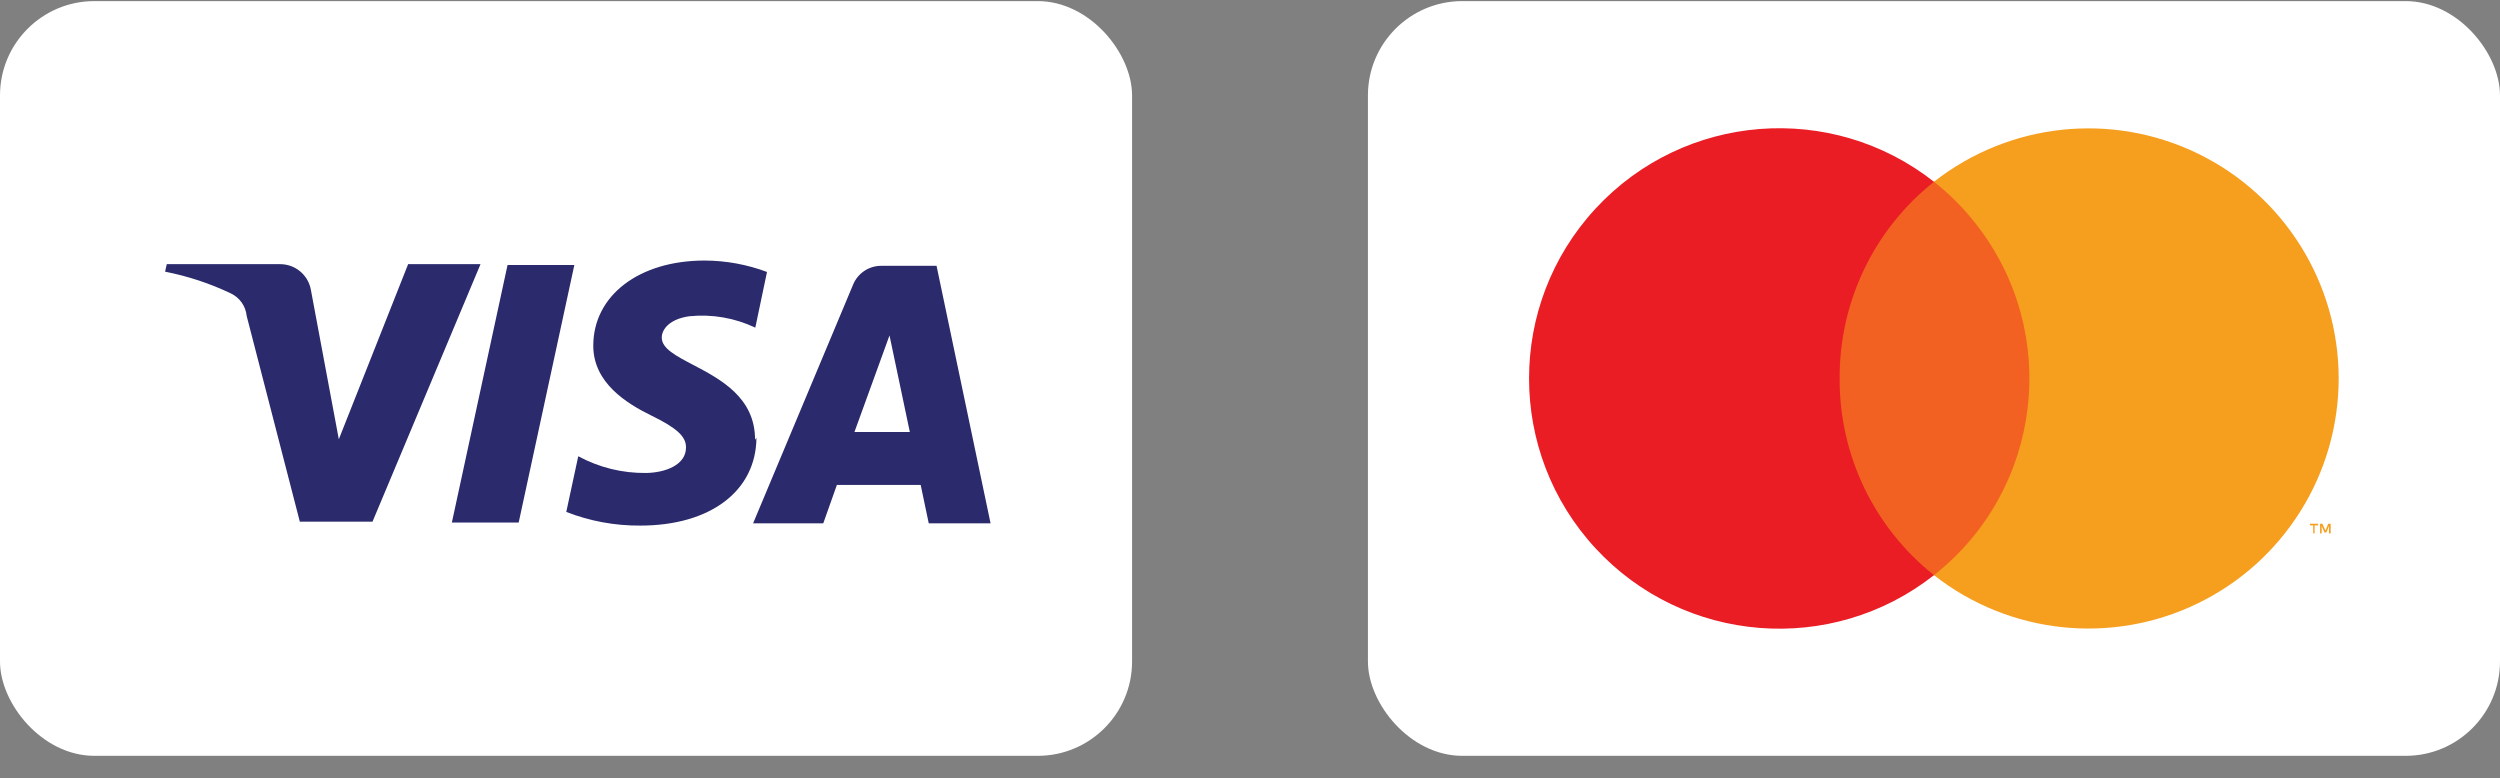
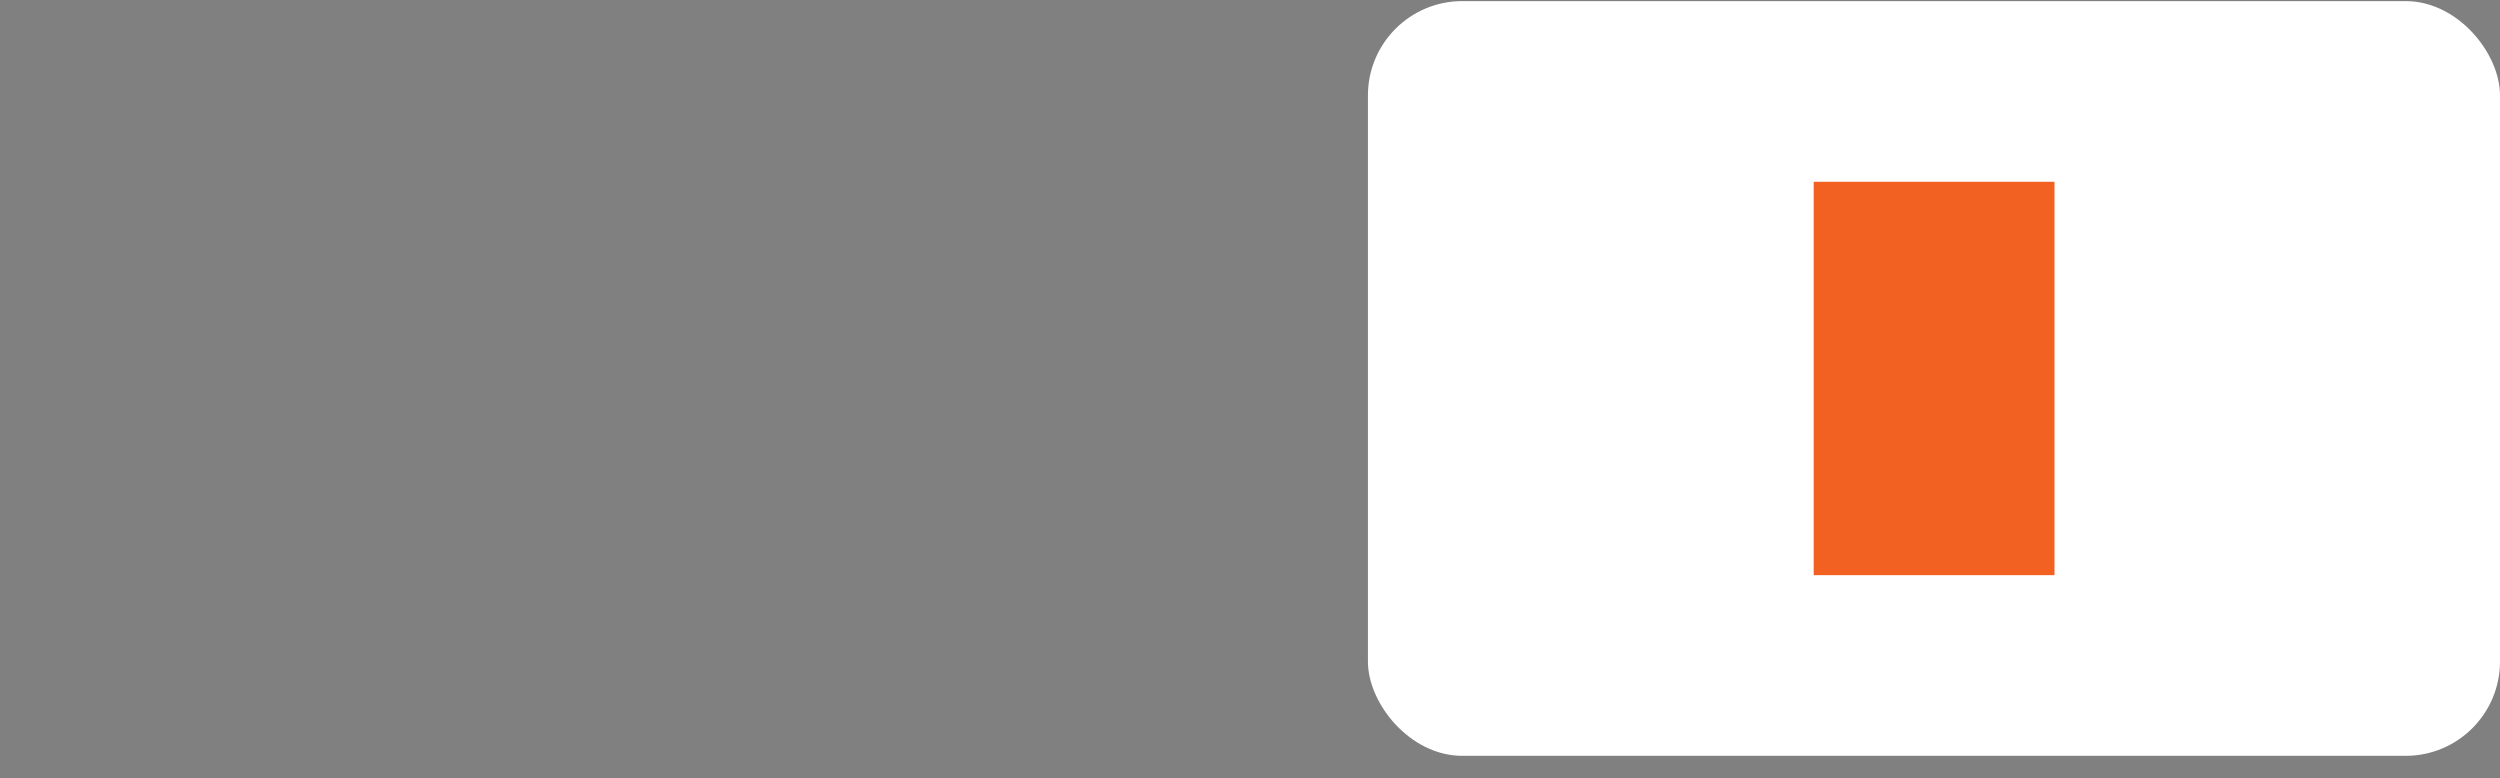
<svg xmlns="http://www.w3.org/2000/svg" width="106" height="33" viewBox="0 0 106 33" fill="none">
  <rect x="0" y="0" width="106" height="33" fill="#808080" stroke="none" />
-   <rect y="0.047" width="48" height="32" rx="4" fill="white" />
-   <path fill-rule="evenodd" clip-rule="evenodd" d="M32.014 18.649C32.021 16.849 30.536 16.072 29.384 15.468C28.655 15.086 28.059 14.774 28.059 14.317C28.059 13.927 28.437 13.514 29.239 13.408C30.195 13.313 31.158 13.48 32.025 13.892L32.521 11.531C31.675 11.214 30.78 11.05 29.877 11.047C27.091 11.047 25.155 12.534 25.155 14.659C25.155 16.229 26.56 17.102 27.622 17.622C28.685 18.141 29.098 18.507 29.086 18.979C29.086 19.711 28.212 20.042 27.398 20.054C26.393 20.067 25.402 19.823 24.518 19.345L24.01 21.706C25.011 22.097 26.076 22.293 27.15 22.285C30.113 22.285 32.061 20.821 32.073 18.555L32.014 18.649ZM24.352 11.236L21.992 22.155H19.159L21.52 11.236H24.352ZM36.228 18.318L37.715 14.222L38.577 18.318H36.228ZM42 22.19H39.379L39.037 20.561H35.484L34.906 22.19H31.931L36.169 12.074C36.364 11.592 36.83 11.276 37.349 11.271H39.71L42 22.19ZM15.794 22.119L20.374 11.2H17.305L14.366 18.625L13.185 12.31C13.081 11.668 12.525 11.198 11.875 11.2H7.071L7 11.519C7.964 11.708 8.9 12.017 9.786 12.44C10.163 12.617 10.419 12.981 10.459 13.396L12.713 22.119H15.794Z" fill="#2A2A6C" />
  <rect x="58" y="0.047" width="48" height="32" rx="4" fill="white" />
  <g opacity="0.01">
    <rect x="62.65" y="3.247" width="38.71" height="25.6" fill="white" />
  </g>
  <rect x="76.9" y="7.707" width="10.21" height="16.68" fill="#F26122" />
-   <path d="M78.001 16.047C77.984 12.8 79.458 9.726 82.001 7.707C77.651 4.286 71.403 4.783 67.648 8.848C63.893 12.913 63.893 19.181 67.648 23.246C71.403 27.311 77.651 27.807 82.001 24.387C79.458 22.368 77.984 19.293 78.001 16.047Z" fill="#EA1D25" />
-   <path fill-rule="evenodd" clip-rule="evenodd" d="M98.139 22.277V22.617H98.079V22.277H97.939V22.207H98.29V22.277H98.139ZM98.82 22.207V22.617H98.749V22.307L98.639 22.577H98.559L98.439 22.307V22.617H98.37V22.207H98.469L98.6 22.497L98.719 22.207H98.82Z" fill="#F69E1E" />
-   <path d="M99.16 16.047C99.157 20.106 96.839 23.808 93.188 25.582C89.537 27.357 85.194 26.893 82 24.387C86.6 20.765 87.397 14.101 83.78 9.497C83.262 8.83 82.664 8.229 82 7.707C85.194 5.201 89.537 4.736 93.188 6.511C96.839 8.285 99.157 11.987 99.16 16.047Z" fill="#F69E1E" />
</svg>